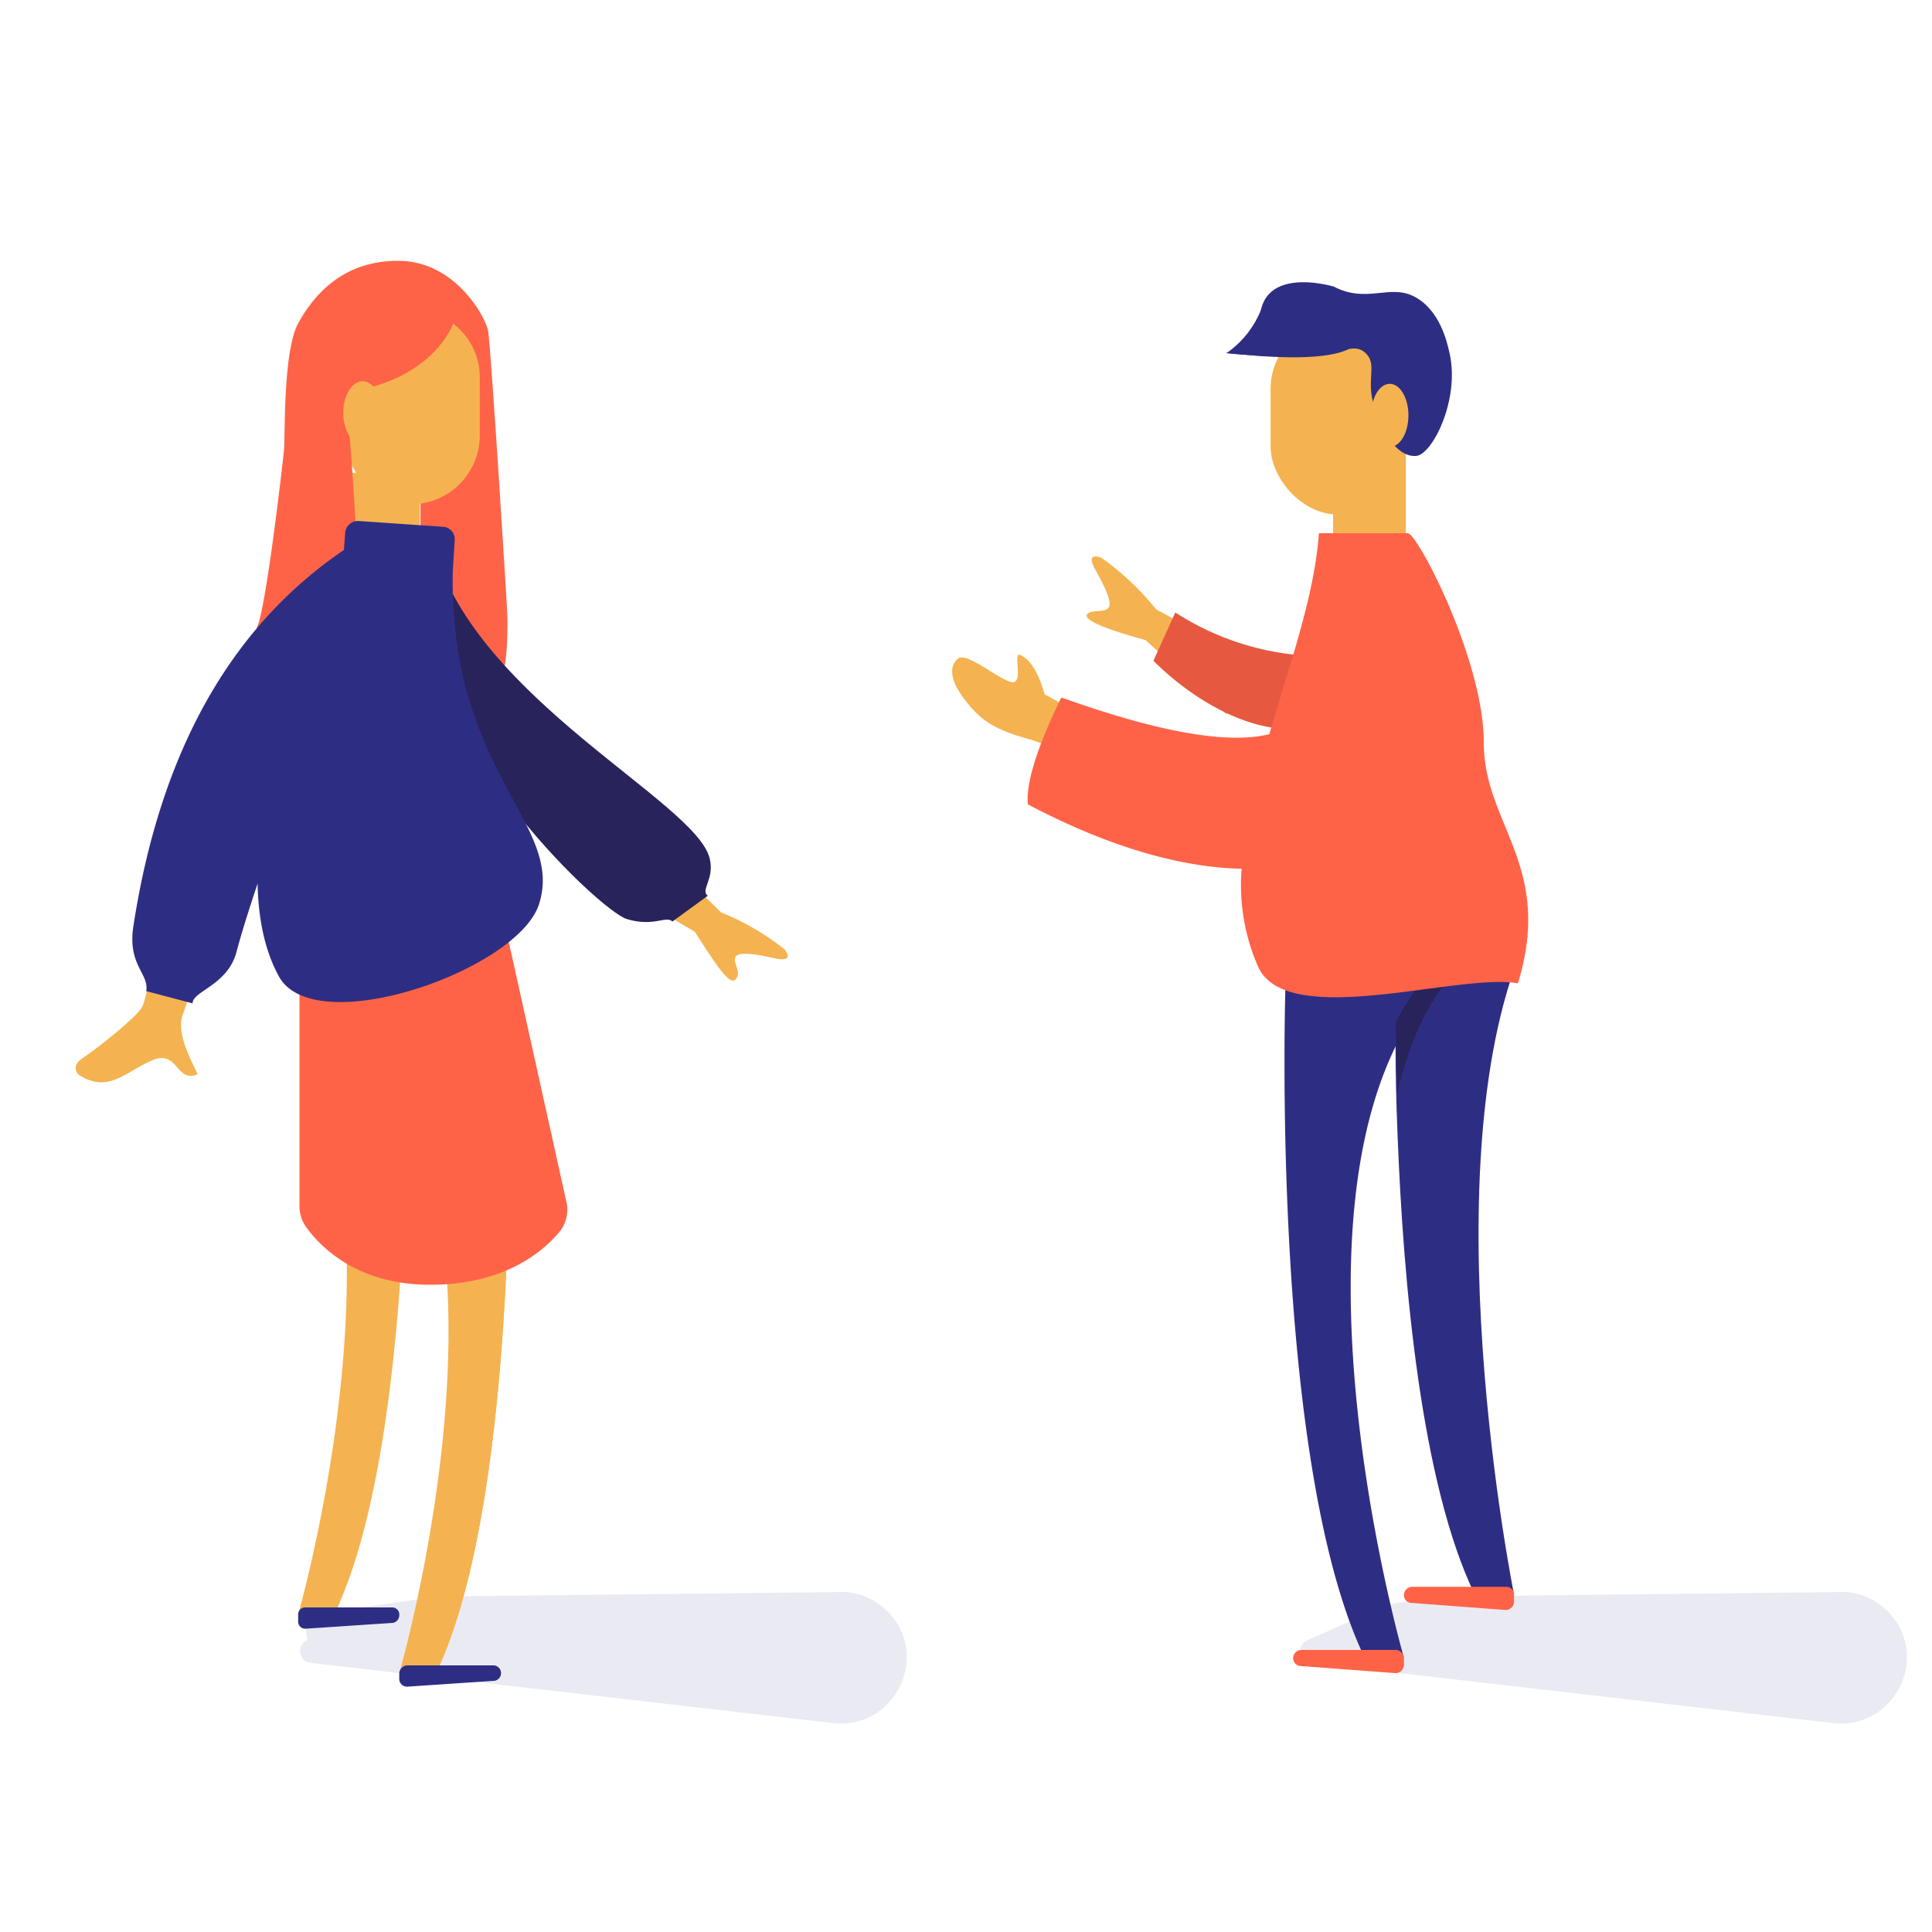
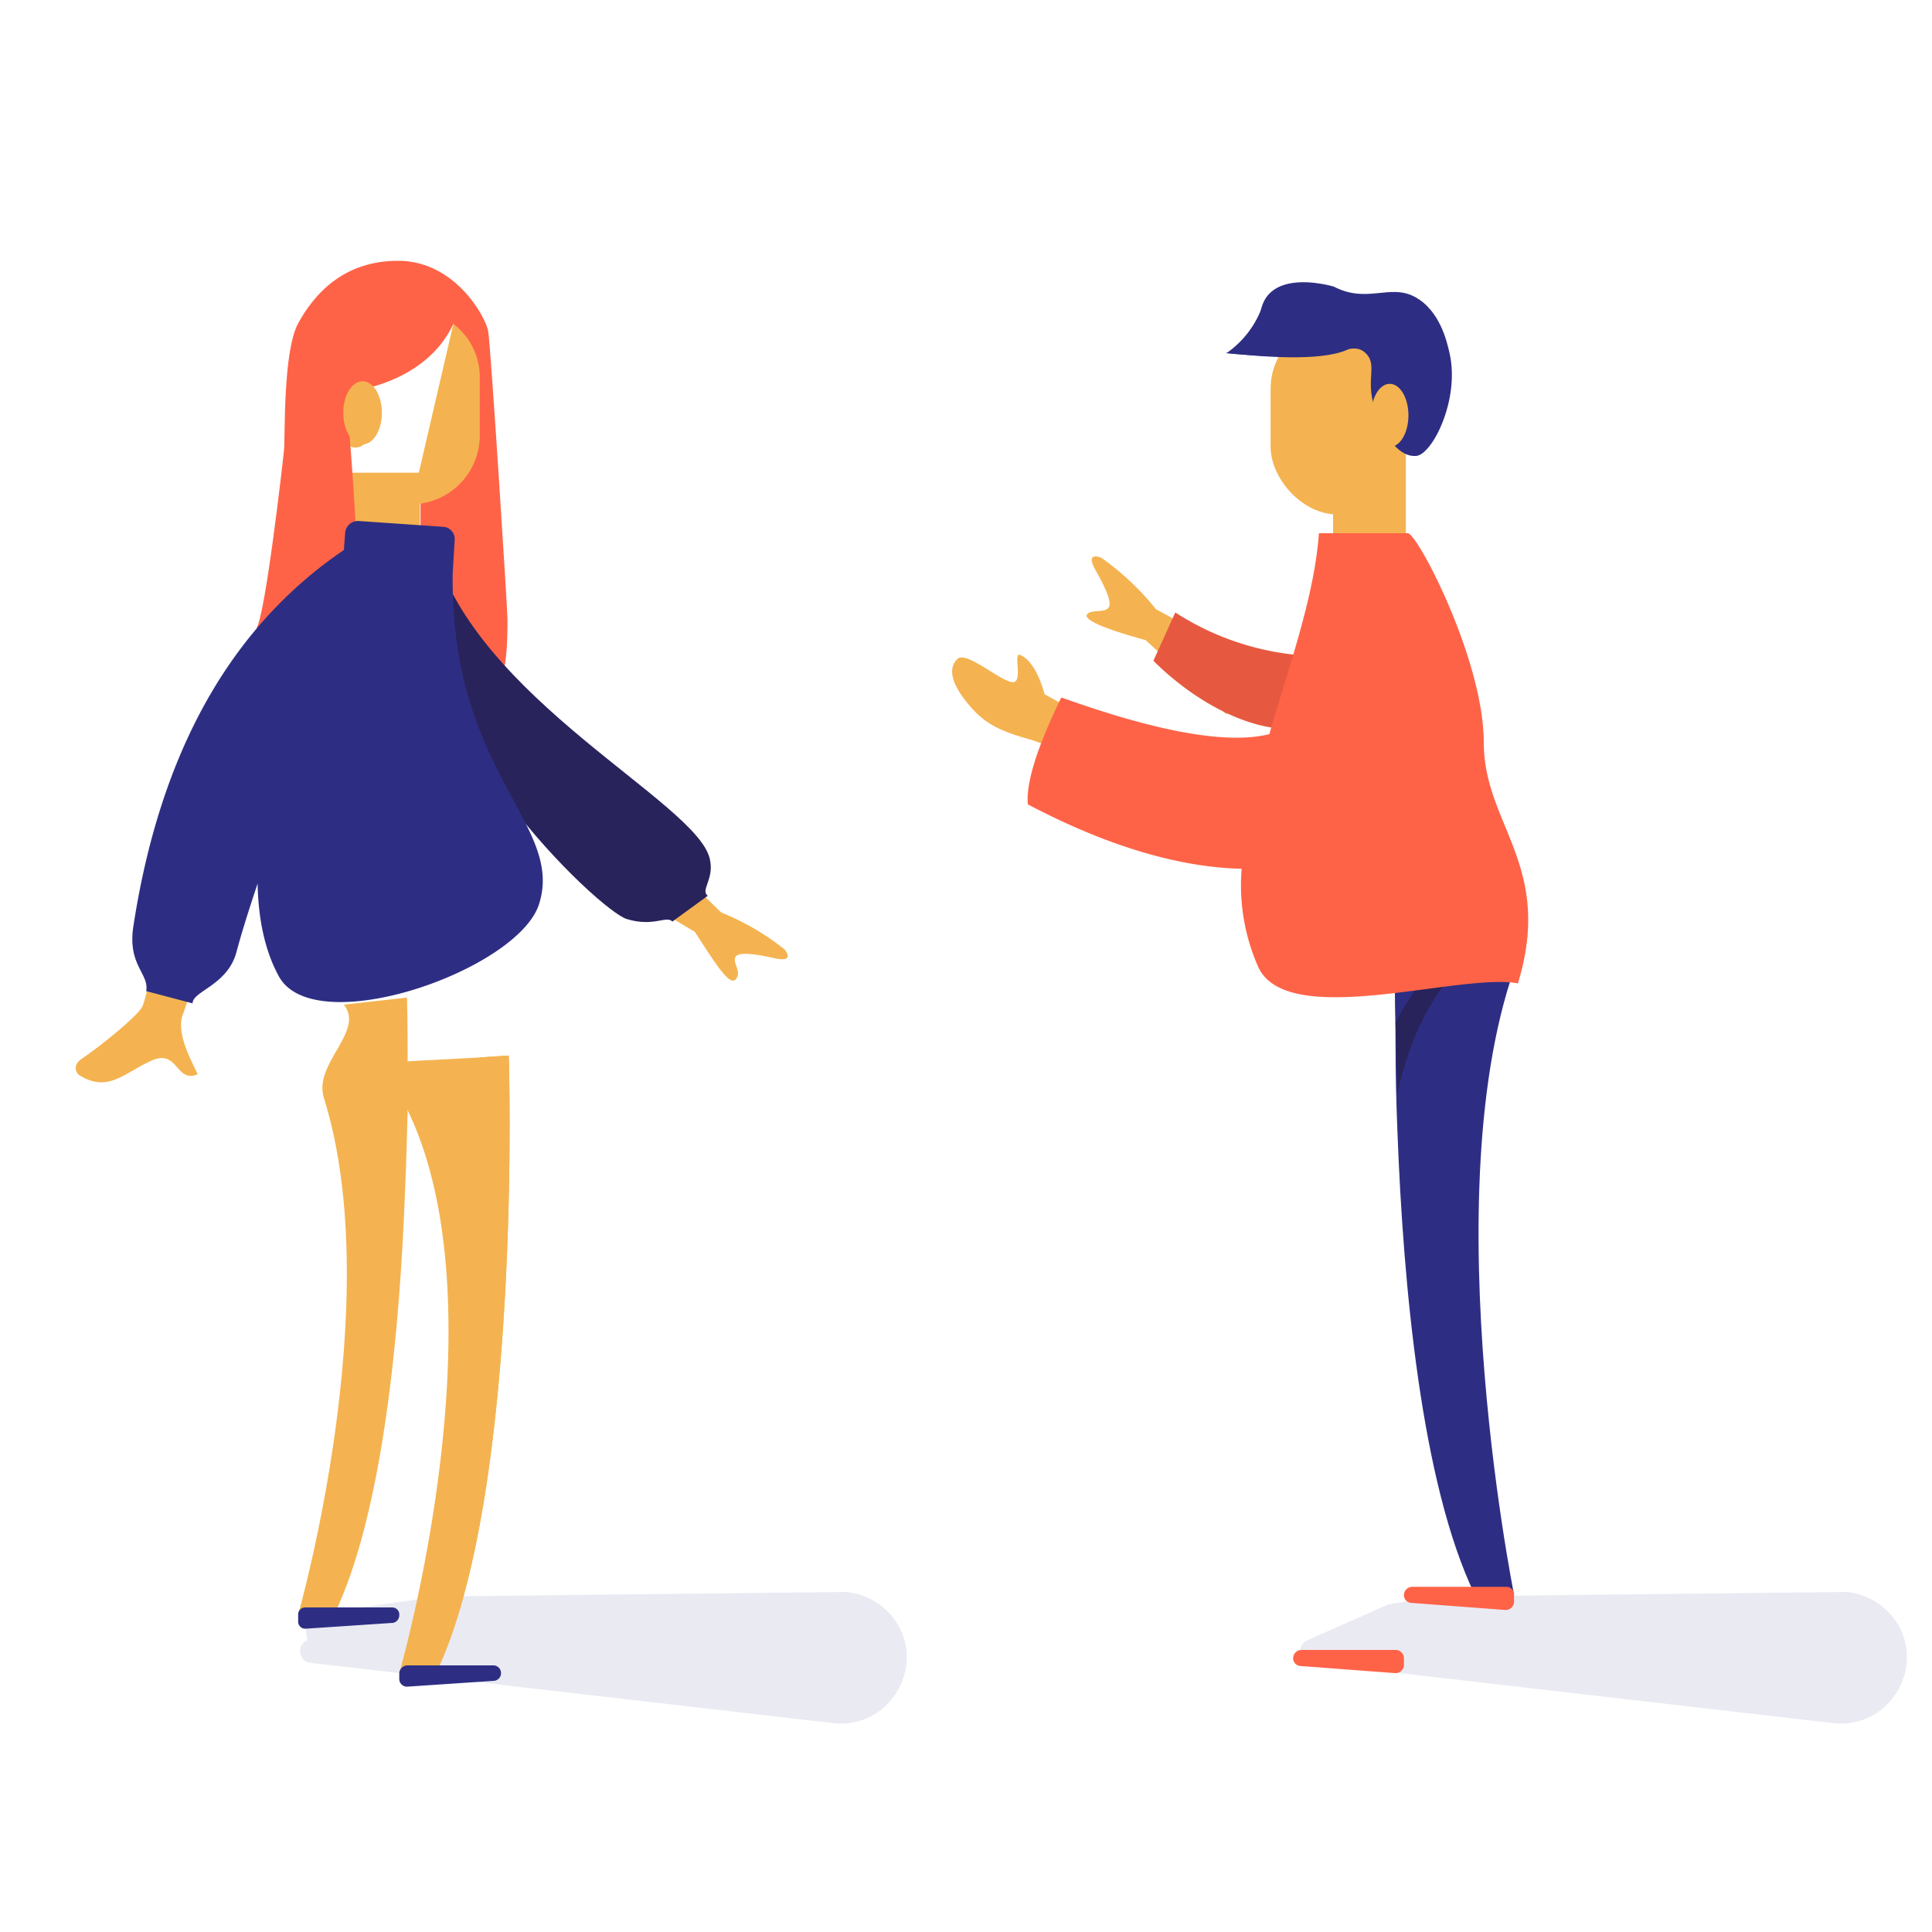
<svg xmlns="http://www.w3.org/2000/svg" id="edf84702-fdfc-4d68-b3ce-abdcfd4cf3eb" data-name="Layer 1" viewBox="0 0 300 300">
  <defs>
    <style>.ba420a6e-b50a-4221-814d-0854c716858f,.f780ae10-5284-4be1-8167-170c85a46953,.fe461809-c5b1-4564-b343-85bb5d5ad962{fill:#2d2e83;}.ba420a6e-b50a-4221-814d-0854c716858f{opacity:0.1;}.a226829b-ca76-4baa-b501-c8d7cc0e0b8e,.ab2739af-e85a-48ba-96d7-ae49cd6d837d{fill:#f4b350;}.b23e11e5-7278-479b-a0a6-216767f12f62,.ead15375-09ae-48e9-a5dc-7fcf5f366623{fill:tomato;}.ab2739af-e85a-48ba-96d7-ae49cd6d837d,.abd11bdd-33a3-4da6-992a-9c8dc904079c,.b23e11e5-7278-479b-a0a6-216767f12f62,.b5b4a04a-f4b5-4dee-8d5c-ac875677af37,.fe461809-c5b1-4564-b343-85bb5d5ad962{fill-rule:evenodd;}.b5b4a04a-f4b5-4dee-8d5c-ac875677af37,.bb319c9d-120e-45b7-991e-35aff7ce1cd1{fill:#29235c;}.abd11bdd-33a3-4da6-992a-9c8dc904079c{fill:#e65940;}</style>
  </defs>
  <title>People Illustrations_Collaboration</title>
  <path class="ba420a6e-b50a-4221-814d-0854c716858f" d="M46.8,257.2a1.6,1.6,0,0,0,1.4,1l81.5,9.4c9.5.7,14.8-10.7,8.1-17.4h0a10.4,10.4,0,0,0-6.4-3l-63.1.7H68L46.4,251c-.2.1,1.2,1.9,1.1,1.9l.2,1.8a1.8,1.8,0,0,0-.9,2.5Z" />
  <path class="ba420a6e-b50a-4221-814d-0854c716858f" d="M202.1,257.2a1.6,1.6,0,0,0,1.4,1l81.5,9.4c9.5.7,14.8-10.7,8.1-17.4h0a10.4,10.4,0,0,0-6.4-3l-63.1.7h-.3l-7.6,1.2-.5.2L203,254.7a1.8,1.8,0,0,0-.9,2.5Z" />
  <rect class="a226829b-ca76-4baa-b501-c8d7cc0e0b8e" x="197.4" y="49.8" width="21" height="30.03" rx="10.5" transform="translate(415.7 129.7) rotate(180)" />
  <rect class="a226829b-ca76-4baa-b501-c8d7cc0e0b8e" x="207.1" y="69.4" width="11.3" height="22.59" transform="translate(425.4 161.3) rotate(-180)" />
  <ellipse class="a226829b-ca76-4baa-b501-c8d7cc0e0b8e" cx="215.4" cy="64.5" rx="2.9" ry="4.9" />
  <path class="f780ae10-5284-4be1-8167-170c85a46953" d="M201.2,54.7c5.2,1.6,8.5-1.9,10.7,0s0,4.1,1.6,8.8,3.9,7.5,6.4,7.3,6.8-8.7,5.2-15.9c-.4-1.8-1.5-6.7-5.4-8.8s-7.4,1.1-12.6-1.6c0,0-13.5-4.1-11.2,7.9" />
  <ellipse class="a226829b-ca76-4baa-b501-c8d7cc0e0b8e" cx="215.8" cy="64.5" rx="2.9" ry="4.9" />
  <path class="f780ae10-5284-4be1-8167-170c85a46953" d="M207.1,48.8s-2.8,7-10.6,6.5-6-.5-6-.5a14.9,14.9,0,0,0,5.6-7.5" />
  <path class="f780ae10-5284-4be1-8167-170c85a46953" d="M211,50.9s4.1,6.7-20.5,3.9" />
  <path class="f780ae10-5284-4be1-8167-170c85a46953" d="M235.1,247.6H229c-8.3-17.2-11.1-48.1-12-71.7-.2-4.8-.3-9.4-.3-13.4s-.1-5.9-.1-8.3v-.3c0-6.5.2-10.4.2-10.4l20.4,1.8C221.4,179.8,235.1,247.6,235.1,247.6Z" />
-   <path class="f780ae10-5284-4be1-8167-170c85a46953" d="M218,257.4h-6.1c-14.7-30.6-12.3-104.1-12.3-104.1l4.9.2,12.1.7,5.1.3a38.5,38.5,0,0,0-5,8C200.3,196.1,218,257.4,218,257.4Z" />
  <path class="ead15375-09ae-48e9-a5dc-7fcf5f366623" d="M233.9,246.4H219.3a1.3,1.3,0,0,0-1.3,1.3h0a1.2,1.2,0,0,0,1.2,1.2l14.6,1.1a1.3,1.3,0,0,0,1.3-1.3v-1A1.2,1.2,0,0,0,233.9,246.4Z" />
  <path class="ead15375-09ae-48e9-a5dc-7fcf5f366623" d="M216.7,256.2H202.1a1.3,1.3,0,0,0-1.3,1.3h0a1.2,1.2,0,0,0,1.2,1.2l14.6,1.1a1.3,1.3,0,0,0,1.4-1.3v-1A1.3,1.3,0,0,0,216.7,256.2Z" />
  <rect class="a226829b-ca76-4baa-b501-c8d7cc0e0b8e" x="54.5" y="73.4" width="10.7" height="15.48" />
-   <rect class="a226829b-ca76-4baa-b501-c8d7cc0e0b8e" x="53.3" y="48" width="21.1" height="30.23" rx="10.6" />
  <ellipse class="a226829b-ca76-4baa-b501-c8d7cc0e0b8e" cx="55.2" cy="64.6" rx="3" ry="4.9" />
  <path class="ead15375-09ae-48e9-a5dc-7fcf5f366623" d="M70.4,50.3s1.8,1.6,2.4,5.5-1.1,17.4-4.5,18.4-3,2.8-3,2.8V88.8S79,124.5,78.8,96.1c0-1.4-2.6-42.5-3-44.7S70.7,40.6,62,40.5s-13.3,5.3-15.7,9.7-2,17.7-2.2,19.7-2.9,25.7-4.3,27.7l15.6-8.8c.2-4.9-1.1-21-1.1-21l1.5-7.3S66.3,59.1,70.4,50.3Z" />
  <ellipse class="a226829b-ca76-4baa-b501-c8d7cc0e0b8e" cx="56.3" cy="64.1" rx="3" ry="4.9" />
  <path class="a226829b-ca76-4baa-b501-c8d7cc0e0b8e" d="M70.4,50.3a10.4,10.4,0,0,1,4.1,8.3v9.1A10.7,10.7,0,0,1,63.9,78.3" />
  <path class="a226829b-ca76-4baa-b501-c8d7cc0e0b8e" d="M46.3,250.7h5.6c7.6-15.8,10.2-44.2,11-65.9.2-4.5.3-8.7.4-12.4v-7.8c0-6-.1-9.7-.1-9.7L53.4,156c3.3,4.2-4.8,9.1-3.1,14.5C60.2,202.2,46.3,250.7,46.3,250.7Z" />
  <path class="a226829b-ca76-4baa-b501-c8d7cc0e0b8e" d="M62,259.8h5.7C81.2,231.6,79,163.9,79,163.9l-4.5.3-11.2.6-4.6.3a45.1,45.1,0,0,1,4.6,7.3C78.3,203.4,62,259.8,62,259.8Z" />
  <path class="a226829b-ca76-4baa-b501-c8d7cc0e0b8e" d="M63.2,259.8h4.5C81.2,231.6,79,163.9,79,163.9l-4.5.3C74.6,168.7,76.2,232.6,63.2,259.8Z" />
  <path class="f780ae10-5284-4be1-8167-170c85a46953" d="M47.4,249.6H60.9a1.1,1.1,0,0,1,1.1,1.2h0a1.2,1.2,0,0,1-1,1.2l-13.5.9a1.1,1.1,0,0,1-1.2-1.2v-.9A1.1,1.1,0,0,1,47.4,249.6Z" />
  <path class="f780ae10-5284-4be1-8167-170c85a46953" d="M63.2,258.6H76.7a1.2,1.2,0,0,1,1.1,1.2h0a1.2,1.2,0,0,1-1.1,1.2l-13.4.9a1.2,1.2,0,0,1-1.3-1.1v-1A1.3,1.3,0,0,1,63.2,258.6Z" />
-   <path class="ead15375-09ae-48e9-a5dc-7fcf5f366623" d="M87.9,186.4a5.5,5.5,0,0,1-1.3,5.2c-2.7,3.1-8.7,7.9-19.8,7.9s-16.7-5.6-19-8.6a5.8,5.8,0,0,1-1.3-3.8v-43s12,2.9,15.8,2.8,16-3.8,16-3.8Z" />
  <path id="fa5e64f1-4390-4c36-871a-f6cf57104c8d" data-name="Skin" class="ab2739af-e85a-48ba-96d7-ae49cd6d837d" d="M98.2,128.3,112,141.7a39,39,0,0,1,9.8,5.7c.6.7,1.2,2-1.5,1.4s-5.6-1.1-6.1-.2,1,2.2.1,3.4-2.8-1.7-6.4-7.3l-14.3-8.5ZM30.7,116.1H41.3q-12.1,39.5-12.9,41.4c-1.1,2.8,1.2,7,2.3,9.3-3.4,1.5-3-4-7.2-2.1s-6.7,5-11.1,2.3c-.6-.3-1.2-1.6.3-2.6,3.5-2.4,8.7-6.7,9.4-8.1S25.9,140.9,30.7,116.1Z" />
  <path id="f48b7485-a817-4b52-8641-a5e26e0d3178" data-name="Clothes-Back" class="b5b4a04a-f4b5-4dee-8d5c-ac875677af37" d="M63.2,85.8l4.2-.7c6.6,23.5,40.7,39.4,42.8,48.2.8,3.2-1.5,4.9-.3,5.8l-5.5,4c-.9-1-2.9.9-7.1-.4S63.2,113.6,63.2,85.8Z" />
  <path id="be671b62-fb28-45d8-9bd0-349ac126ccf1" data-name="Clothes-Front" class="fe461809-c5b1-4564-b343-85bb5d5ad962" d="M70.3,88.9c-.5,31.1,17.4,39,13.4,51.5-3.3,10.3-34.9,21.3-40.4,11.2-2.2-4-3.2-9-3.3-14.4-1.4,4.2-2.5,7.7-3.3,10.7-1.4,5.1-6.8,6-6.8,7.9l-7.2-1.9c.5-2.7-2.9-4-2-10q6.2-40.5,32.7-58.5l.2-2.7a2,2,0,0,1,2.1-1.8l13.1.9a1.9,1.9,0,0,1,1.8,2.1Z" />
  <path class="bb319c9d-120e-45b7-991e-35aff7ce1cd1" d="M224.7,152.4c-3.8,4.7-6.2,10.7-7.7,17.3-.1-3.9-.2-7.6-.3-10.9a34.9,34.9,0,0,1,4.1-6.4Z" />
  <path id="bb307486-49b8-4213-bdc3-e77d354d266f" data-name="Skin" class="ab2739af-e85a-48ba-96d7-ae49cd6d837d" d="M190.4,110.9,177.9,99.4c-6.6-1.8-9.7-3.2-9.1-4s2.6-.2,3.3-1-.6-3.4-2-5.9.1-2.2.9-1.9a41.6,41.6,0,0,1,8.5,8l17.3,9.4Zm-21.1,8.7a31.7,31.7,0,0,0-9.1-4.7c-5.4-1.5-7.6-2.7-10.2-6s-2.6-5.4-1.3-6.6,6.2,3.1,8.3,3.6.2-4.7,1.4-4.2,2.7,2.1,3.8,6.1l7.6,4.2Z" />
  <path id="e8103d5f-803e-4882-a38b-44ca6ff929be" data-name="Sleeve" class="abd11bdd-33a3-4da6-992a-9c8dc904079c" d="M200.7,113.2c-7.3.2-15.7-4.7-21.6-10.6l3.4-7.5a42.4,42.4,0,0,0,22.7,6.8A6.6,6.6,0,0,1,200.7,113.2Z" />
  <path id="bb5e9527-e5c9-498b-b87c-226d7c739953" data-name="Clothes" class="b23e11e5-7278-479b-a0a6-216767f12f62" d="M204.8,82.8h13.8c1.5,0,11.8,19.7,11.8,32.5s10.9,19.1,5.3,37.4c-9-1.7-35.7,7.3-40.3-2.5a31.4,31.4,0,0,1-2.6-15.3c-9.2-.2-20.3-3.2-33.2-10-.3-3.3,1.4-8.8,5.2-16.6,15.1,5.4,25.8,7.3,32.3,5.7C200.2,103.3,204.1,92.6,204.8,82.8Z" />
</svg>